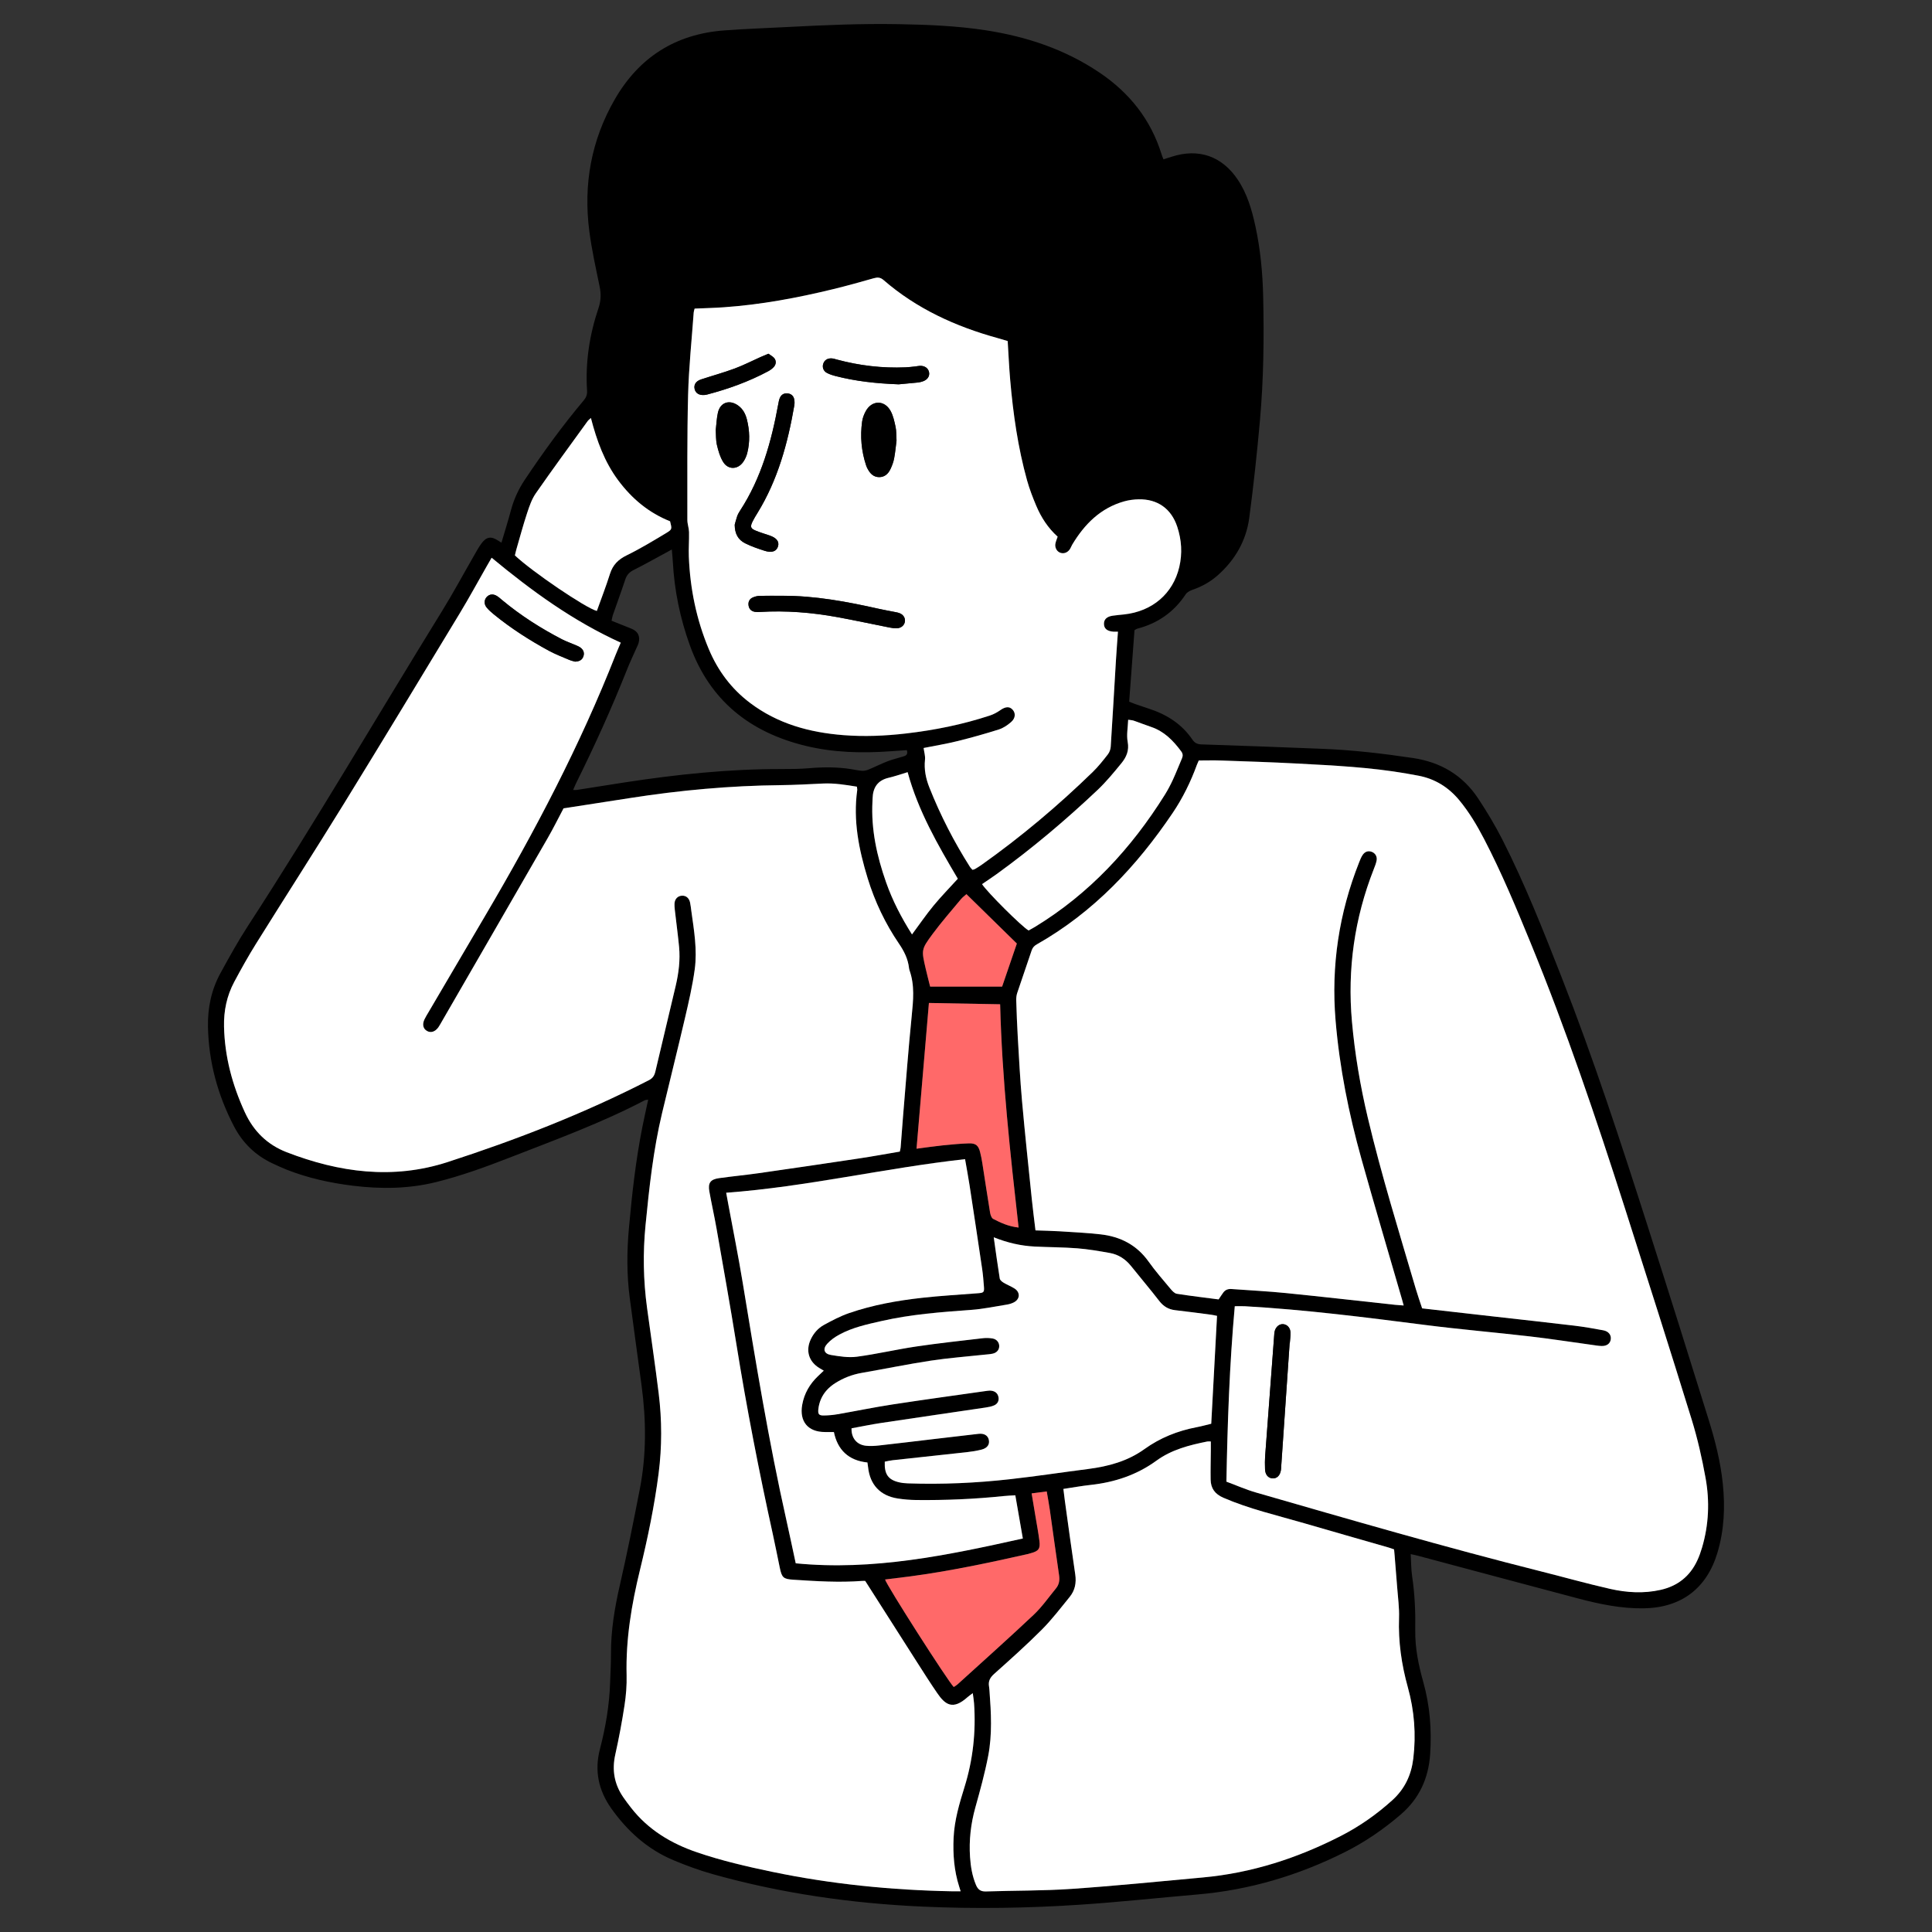
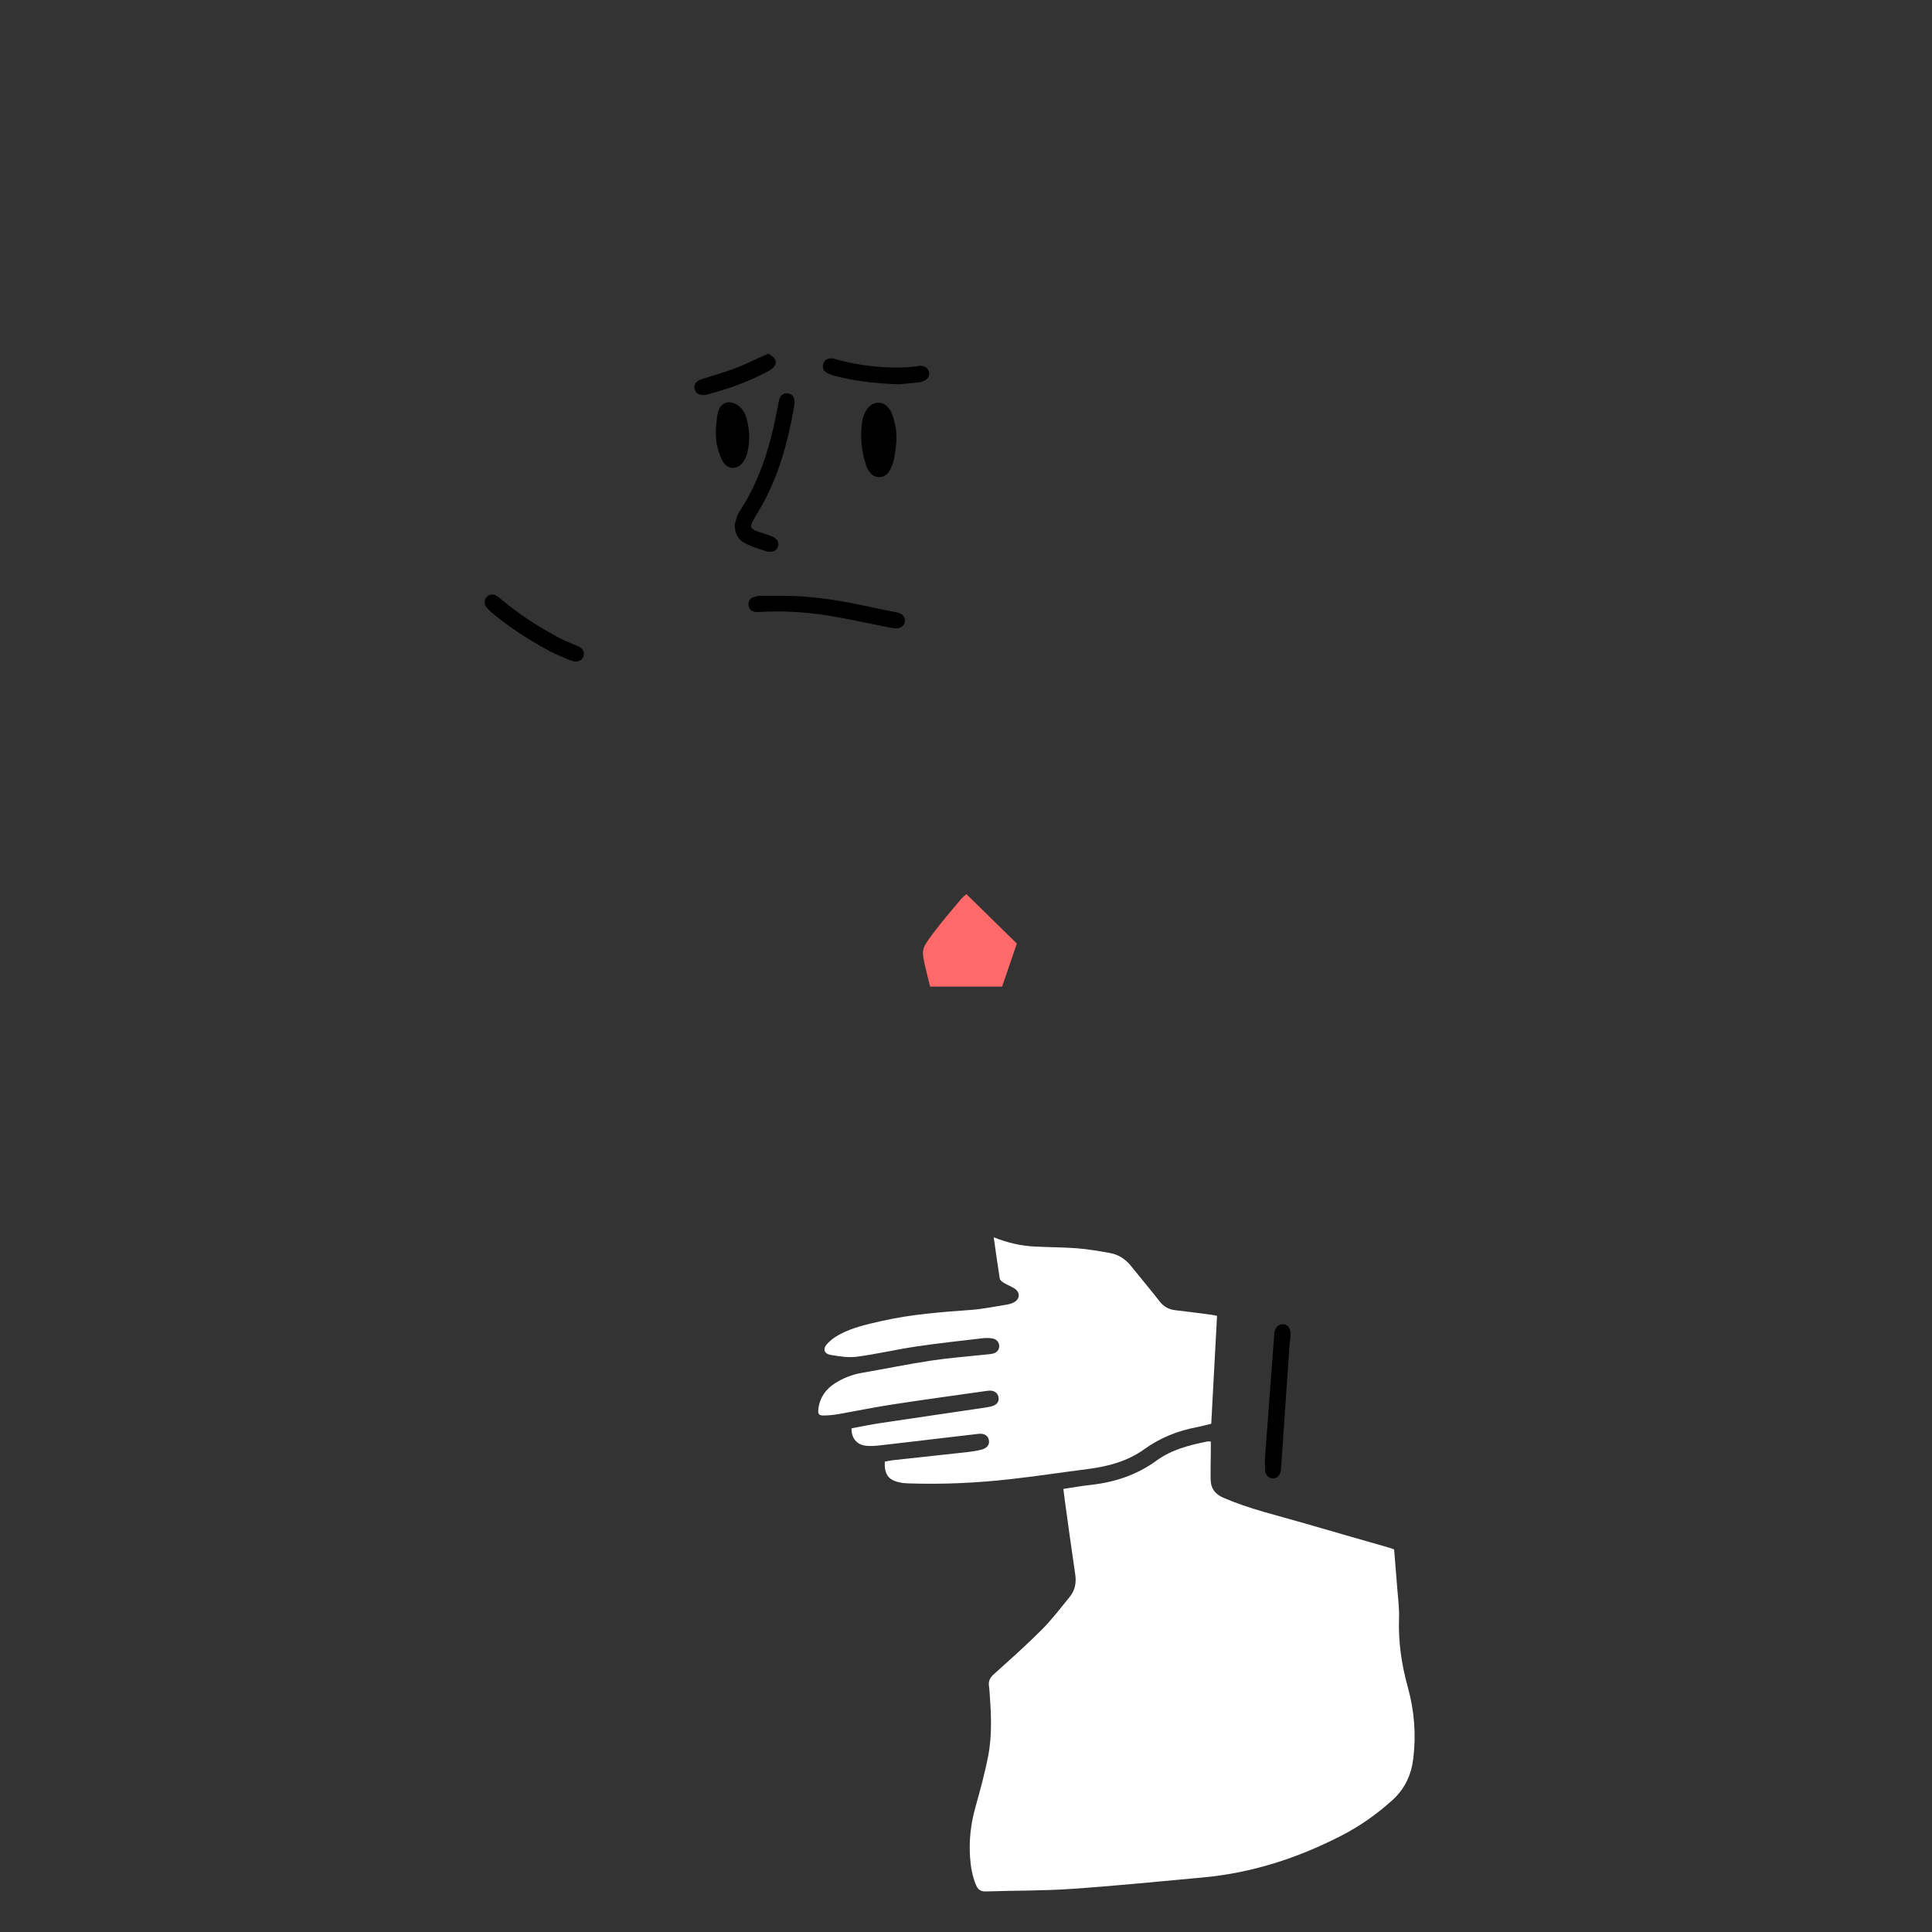
<svg xmlns="http://www.w3.org/2000/svg" viewBox="0 0 1500 1500" id="businessman-in-worry">
  <rect x="0" y="0" width="1500" height="1500" fill="#333333" stroke="none" />
-   <path d="M1095.25,1206.62c.37,6.11,.31,11.7,1.12,17.17,2.07,13.9,2.67,27.84,2.43,41.86-.23,13.73,2.52,27.05,6.2,40.16,5.14,18.31,6.63,36.9,5.39,55.83-1.24,18.87-8.32,34.65-22.87,47.15-13.43,11.54-27.86,21.44-43.67,29.34-35.93,17.97-73.79,29.25-113.9,32.71-30.45,2.62-60.85,5.94-91.33,7.96-40.69,2.71-81.46,3.33-122.23,1.49-55.27-2.49-109.75-10.23-163.07-25.23-10.35-2.91-20.53-6.64-30.45-10.8-20.08-8.42-35.68-22.46-48.22-40.12-9.97-14.04-13.24-29.29-8.88-46.06,4.39-16.88,7.33-33.99,7.91-51.46,.25-7.6,.7-15.19,.68-22.79-.06-17.91,2.83-35.35,6.82-52.79,5.7-24.93,10.75-50.01,15.61-75.12,5.14-26.55,4.93-53.28,1.35-80.02-3.05-22.78-6.25-45.54-9.23-68.33-2.34-17.92-2.25-35.94-.63-53.89,2.38-26.48,5.32-52.91,10.52-79.02,1.36-6.81,2.89-13.59,4.46-20.9-1.19,.2-1.99,.15-2.59,.46-33.53,17.56-69,30.54-104.17,44.23-18.98,7.39-38.09,14.4-57.92,19.32-21.27,5.27-42.72,5.48-64.29,2.86-17.7-2.15-35.04-5.94-51.69-12.49-3.71-1.46-7.33-3.16-10.95-4.85-13.34-6.22-23.32-15.95-30.09-29-12.52-24.15-19.54-49.74-20.09-77.03-.3-14.7,2.59-28.7,9.63-41.59,6.8-12.45,13.68-24.9,21.4-36.78,52.19-80.3,100.43-163.05,150.73-244.52,8.81-14.28,16.77-29.09,25.15-43.63,1.7-2.94,3.33-5.95,5.32-8.68,3.96-5.43,7.63-5.94,13.25-2.21,.64,.42,1.3,.81,2.38,1.47,2.52-8.56,5.11-16.71,7.31-24.98,2.29-8.61,5.91-16.53,10.84-23.9,14.24-21.28,29.24-42,45.74-61.6,1.97-2.35,2.76-4.54,2.57-7.55-1.42-22.04,1.9-43.46,8.95-64.32,1.85-5.48,1.98-10.81,.81-16.49-2.94-14.28-6.14-28.56-8.01-43-4.69-36.19,1.44-70.53,19.76-102.32,18.88-32.77,47.29-50.73,84.99-53.54,16.73-1.25,33.51-1.82,50.26-2.7,28.34-1.49,56.68-2.67,85.07-2.16,22.58,.41,45.13,1.29,67.5,4.72,31.78,4.87,61.68,14.78,88.55,32.9,23.35,15.74,39.92,36.59,48.25,63.71,.34,1.12,.84,2.19,1.39,3.59,2.29-.71,4.34-1.33,6.38-1.99,20.84-6.76,38.97-.53,51.24,17.7,7.39,10.99,10.99,23.47,13.75,36.21,3.92,18.03,5.63,36.35,6.04,54.76,.73,32.01,.35,64.01-2.49,95.91-2.26,25.27-4.96,50.53-8.3,75.68-2.37,17.85-11.01,32.81-24.57,44.79-5.77,5.1-12.36,8.72-19.64,11.23-1.93,.67-4.13,1.88-5.2,3.5-9.14,13.86-21.79,22.57-37.75,26.7-.37,.09-.68,.38-1.96,1.12-1.34,18.04-2.73,36.68-4.13,55.51,1.89,.74,3.32,1.35,4.79,1.86,3.58,1.24,7.18,2.47,10.78,3.65,13.68,4.46,25.29,11.83,33.51,23.92,1.68,2.47,3.64,3.6,6.88,3.71,31.34,1.01,62.68,2.21,94.02,3.44,23.58,.92,46.96,3.66,70.3,7.14,21.66,3.22,38.77,13.38,50.78,31.56,6.81,10.32,13.21,20.99,18.81,32.01,17.48,34.43,31.63,70.33,45.72,106.24,24.99,63.65,46.17,128.63,67,193.72,16.01,50.05,31.75,100.19,47.36,150.37,5.05,16.22,9.22,32.71,10.96,49.69,1.86,18.07,1.06,35.94-4.19,53.45-8.33,27.78-28.11,42.63-57.07,43.14-17.59,.31-34.55-3.28-51.38-7.73-41.5-10.98-82.96-22.12-124.44-33.18-1.49-.4-3.01-.67-5.3-1.18ZM381.69,433.01c-1.38,2.38-2.58,4.44-3.76,6.5-6.94,12.15-13.62,24.45-20.86,36.42-29.91,49.42-59.77,98.86-90.07,148.04-22.43,36.42-45.58,72.39-68.21,108.68-6.02,9.65-11.58,19.62-16.94,29.66-5.76,10.78-8.19,22.48-7.92,34.7,.51,23.35,6.42,45.36,16.15,66.5,6.78,14.73,17.43,25.21,32.51,31.04,40.79,15.77,82.5,21.38,124.84,7.67,53.61-17.36,106.07-37.79,156.32-63.57,3.03-1.55,4.33-3.58,5.06-6.75,5.18-22.18,10.6-44.31,15.78-66.49,2.33-9.97,3.61-20.1,2.64-30.35-.79-8.35-1.93-16.67-2.87-25.01-.31-2.78-.77-5.58-.69-8.35,.11-3.79,2.58-6.2,5.88-6.32,3.11-.11,5.45,1.81,6.21,5.34,.46,2.14,.66,4.34,.97,6.52,2.09,15.06,4.71,30.19,2.64,45.37-1.73,12.64-4.62,25.15-7.52,37.59-5.76,24.71-11.94,49.31-17.83,73.99-6.83,28.66-9.98,57.87-12.85,87.12-2.09,21.39-1.7,42.73,1.18,64.02,3.01,22.18,6.32,44.32,9.05,66.53,2.55,20.71,2.6,41.46-.08,62.21-3.26,25.22-8.42,50.08-14.44,74.72-6.57,26.93-11.1,53.97-10.39,81.81,.2,7.76-.43,15.63-1.61,23.31-1.97,12.82-4.36,25.6-7.18,38.26-2.7,12.08-.77,23,6.16,33.12,1.92,2.8,3.98,5.51,6.06,8.19,13.36,17.17,31.14,27.79,51.42,34.69,18.94,6.45,38.38,10.96,57.94,15.04,46.1,9.61,92.74,14.25,139.78,15.15,2.09,.04,4.17,0,6.77,0-.57-1.83-.85-2.76-1.15-3.69-3.94-12.35-4.91-25.01-4.31-37.91,.63-13.55,4.43-26.37,8.41-39.16,6.62-21.25,9.01-42.98,7.47-65.15-.17-2.42-.6-4.83-1-7.93-1.96,1.5-3.12,2.26-4.13,3.17-11.51,10.31-17.36,5.67-23.49-3.23-5.43-7.9-10.56-16.01-15.73-24.09-13.34-20.85-26.62-41.74-40.16-62.98-.46,0-1.44-.06-2.42,0-17.79,1.35-35.54,.21-53.28-.93-7.87-.51-9-1.57-10.63-9.34-1.8-8.61-3.47-17.24-5.36-25.82-10.79-48.99-20.38-98.21-28.33-147.75-4.82-29.99-10.19-59.89-15.42-89.81-1.69-9.64-3.88-19.2-5.59-28.84-1.15-6.49,.83-9.26,7.42-10.2,10.27-1.46,20.62-2.41,30.89-3.88,26.09-3.73,52.16-7.57,78.23-11.49,10.44-1.57,20.82-3.49,31.35-5.27,.26-1.27,.56-2.2,.64-3.16,.64-7.97,1.18-15.95,1.85-23.91,2.18-26.09,4.13-52.21,6.75-78.26,1.21-12,2.43-23.8-1.71-35.46-.2-.56-.31-1.16-.38-1.76-.81-7.06-3.75-12.96-7.82-18.93-10.62-15.58-18.7-32.55-24.26-50.64-6.86-22.33-11.43-44.94-8.14-68.49,.1-.74-.13-1.52-.25-2.72-8.75-1.42-17.35-2.84-26.18-2.44-10.97,.49-21.95,1.15-32.93,1.26-39.23,.39-78.18,3.94-116.92,10-17.14,2.68-34.29,5.32-51.73,8.02-4.04,7.62-7.93,15.5-12.31,23.11-27.81,48.33-55.73,96.6-83.62,144.88-.4,.69-.8,1.39-1.27,2.03-2.51,3.44-5.78,4.49-8.75,2.85-3.03-1.68-3.89-4.99-2.09-8.89,.92-1.99,2.11-3.86,3.22-5.75,14.78-25.16,29.56-50.32,44.36-75.47,38.27-65.01,73.27-131.65,100.91-201.98,1.22-3.11,2.59-6.15,3.98-9.43-36.86-16.72-68.95-40-100.27-65.95ZM946.11,1008.86c1.46-2.16,2.51-3.85,3.69-5.43,1.56-2.07,3.69-2.87,6.3-2.67,14.13,1.06,28.3,1.74,42.4,3.15,28.21,2.83,56.39,6.06,84.58,9.11,2.09,.23,4.18,.33,6.73,.52-.58-2.09-.93-3.43-1.31-4.77-10.5-36.28-21.26-72.48-31.44-108.85-9.88-35.28-17.08-71.11-20.13-107.7-3.54-42.39,2.65-83.32,18.32-122.83,.81-2.03,1.62-4.14,2.88-5.89,1.63-2.26,4.03-3.24,6.87-2.18,2.72,1.02,4.36,3.59,3.79,6.7-.43,2.33-1.36,4.58-2.23,6.81-14.95,38.08-20.56,77.5-16.92,118.23,2.24,25.13,6.45,49.95,12.26,74.49,10.64,44.95,24.36,89.04,37.38,133.32,1.46,4.96,3.2,9.83,4.87,14.91,18.21,2.07,36.06,4.1,53.91,6.12,21.43,2.43,42.87,4.75,64.29,7.31,7.53,.9,15.02,2.23,22.48,3.61,4.12,.77,6.28,3.75,5.75,7.11-.5,3.19-3.04,5.16-7.05,5.06-2.58-.06-5.16-.55-7.73-.9-16.03-2.19-32.02-4.68-48.08-6.55-26.98-3.13-54.07-5.41-81.01-8.85-46.57-5.95-93.12-11.9-140.03-14.56-2.52-.14-5.06-.02-8.01-.02-4.11,45.56-5.64,90.61-6.5,136.21,7.93,2.94,15.25,6.2,22.87,8.39,73.48,21.18,146.92,42.53,221.1,61.2,18,4.53,35.88,9.57,53.98,13.67,12.91,2.92,26.1,3.72,39.24,.74,13.14-2.98,22.67-10.53,28.37-22.74,1.51-3.24,2.72-6.67,3.74-10.1,5.26-17.78,6-35.96,2.72-54.04-2.77-15.3-6.22-30.59-10.81-45.44-17-54.98-34.47-109.81-52.01-164.62-22.18-69.29-45.45-138.19-73.09-205.54-11.15-27.18-22.43-54.31-36-80.41-5.54-10.66-11.65-20.95-19.36-30.24-8.37-10.09-18.82-16.55-31.72-19-2.94-.56-5.89-1.08-8.84-1.6-28.41-4.97-57.16-6.32-85.88-7.85-19.35-1.03-38.73-1.63-58.09-2.31-5.92-.21-11.86-.03-17.68-.03-.66,1.52-1.11,2.41-1.44,3.33-4.81,13.21-10.98,25.79-18.82,37.41-27.96,41.43-61.53,77.14-105.48,102.03-2.05,1.16-3.3,2.55-4.05,4.82-3.64,11-7.52,21.92-11.17,32.92-.61,1.84-.81,3.9-.75,5.85,.3,9.39,.63,18.79,1.18,28.17,.98,16.56,1.81,33.14,3.29,49.67,2.27,25.48,5,50.92,7.61,76.38,.81,7.9,1.85,15.78,2.86,24.25,6.58,.24,12.73,.32,18.86,.71,10.56,.66,21.13,1.19,31.64,2.36,15.38,1.71,28.12,8.23,37.35,21.21,5.2,7.32,11.16,14.11,16.92,21.02,1.34,1.61,3.14,3.62,4.97,3.91,10.81,1.71,21.69,2.98,32.42,4.37ZM539.31,239.59c-.28,1.14-.65,2.07-.72,3.03-1.53,21.33-3.79,42.63-4.35,63.99-.84,32.36-.53,64.76-.58,97.14,0,3.14,1.22,6.27,1.3,9.41,.15,6.35-.4,12.73-.15,19.08,.97,24.78,5.86,48.74,15.46,71.68,7.02,16.76,17.46,30.82,32.04,41.84,21.5,16.25,46.18,22.99,72.56,25.05,16.2,1.26,32.33,.58,48.43-1.28,22.27-2.57,44.16-6.97,65.47-14.03,2.77-.92,5.46-2.4,7.86-4.08,3.98-2.78,7.11-3.09,9.56-.39,2.42,2.66,2.33,6.51-1.12,9.57-2.76,2.45-6.1,4.71-9.58,5.81-10.65,3.37-21.42,6.38-32.26,9.07-8.47,2.1-17.11,3.51-26.14,5.31,.43,3.25,1.38,6.21,1.08,9.04-.82,7.59,.64,14.69,3.4,21.65,8.56,21.61,19.15,42.19,31.62,61.8,.5,.79,1.27,1.42,1.89,2.1,.84-.27,1.45-.35,1.94-.64,1.71-1.03,3.43-2.06,5.05-3.21,30.7-21.78,59.42-45.95,86.39-72.18,4.28-4.16,8.01-8.91,11.69-13.63,1.25-1.6,2.08-3.9,2.21-5.94,1.45-22.33,2.7-44.68,4.05-67.01,.44-7.3,1.02-14.6,1.56-22.28-1.62,0-2.58,.06-3.54-.01-4.86-.35-7.32-2.42-7.32-6.11,0-3.45,2.2-5.6,6.68-6.28,2.96-.45,5.95-.68,8.93-1,21.97-2.4,38.02-16.12,42.87-36.82,2.48-10.57,1.81-21.06-1.6-31.33-4.61-13.91-15.23-21.5-29.88-21.23-3.76,.07-7.62,.55-11.23,1.57-18.41,5.17-30.85,17.69-40.4,33.6-.72,1.19-1.15,2.57-1.94,3.71-1.94,2.78-5.15,3.69-7.86,2.39-2.44-1.17-3.88-4.13-3.23-7.08,.38-1.72,1.09-3.37,1.7-5.18-7.5-6.77-12.81-14.96-16.64-24.05-2.71-6.43-5.25-12.99-7.11-19.69-7.09-25.5-10.8-51.6-13.09-77.91-.86-9.93-1.3-19.89-1.95-30.24-2.74-.8-5.38-1.62-8.04-2.36-32.53-8.98-62.65-22.73-88.39-45.04-2.49-2.16-4.69-2.18-7.63-1.34-10.36,2.95-20.75,5.85-31.22,8.4-27.97,6.81-56.21,12.09-84.98,14.11-7.53,.53-15.08,.7-22.79,1.04Zm286.29,916.41c.43,3.46,.76,6.4,1.17,9.33,2.65,19,5.2,38.02,8.04,57,.98,6.56-.18,12.44-4.29,17.49-7.06,8.67-13.87,17.63-21.74,25.52-11.85,11.88-24.4,23.07-36.91,34.26-3.18,2.84-4.71,5.68-3.99,9.8,.21,1.18,.28,2.38,.37,3.58,1.25,16.78,2.19,33.65-1.01,50.24-2.6,13.51-6.28,26.83-9.98,40.09-3.54,12.67-5.01,25.48-4.12,38.56,.5,7.4,1.7,14.67,4.61,21.59,1.5,3.56,3.61,5.19,7.71,5.05,22.16-.74,44.39-.46,66.5-1.98,34.07-2.34,68.06-5.77,102.07-8.89,37.91-3.47,73.43-15.01,107.18-32.32,14.47-7.42,27.66-16.7,39.76-27.63,9.71-8.77,14.77-19.58,16.31-32.41,2.25-18.72,.81-37.12-4.23-55.25-4.91-17.65-7.5-35.51-6.84-53.91,.28-7.75-.84-15.55-1.41-23.32-.62-8.37-1.33-16.72-2.01-25.08-.13-1.55-.28-3.1-.43-4.78-1.54-.53-2.82-1.03-4.13-1.41-21.87-6.3-43.77-12.52-65.63-18.89-21.07-6.14-42.52-11.01-62.79-19.8-6.56-2.84-9.78-7.3-9.88-14.14-.12-7.6,.09-15.2,.15-22.79,.02-2.16,0-4.33,0-6.75-1.25,0-2.03-.13-2.76,.02-13.97,2.81-27.68,6.28-39.48,14.88-15.26,11.11-32.5,16.81-51.14,18.83-6.9,.75-13.74,2.01-21.1,3.11Zm-54.08-195.39c1.64,11.53,3.02,21.81,4.67,32.03,.2,1.22,1.76,2.47,2.98,3.21,2.72,1.65,5.76,2.8,8.45,4.5,4.7,2.97,4.36,8.4-.64,10.86-1.59,.78-3.37,1.34-5.12,1.62-9.26,1.48-18.49,3.46-27.81,4.13-23.32,1.69-46.61,3.43-69.48,8.62-11.3,2.56-22.68,4.99-32.96,10.59-3.44,1.87-6.83,4.27-9.43,7.16-3.61,4.01-2.41,7.75,2.93,8.64,6.63,1.1,13.6,2.23,20.15,1.36,15.42-2.05,30.62-5.64,46.02-7.93,17.17-2.55,34.45-4.4,51.69-6.43,2.55-.3,5.22-.23,7.74,.22,3.14,.56,5.04,3.09,5.07,5.86,.03,2.81-1.78,5.12-4.98,5.87-2.12,.5-4.34,.58-6.53,.82-13.89,1.51-27.85,2.53-41.64,4.64-17.95,2.74-35.76,6.4-53.66,9.51-7.4,1.29-14.21,3.94-20.5,7.93-4.82,3.05-8.73,7.08-11.04,12.34-1.1,2.51-1.83,5.3-2.1,8.03-.38,3.81,.55,4.8,4.28,4.76,3.58-.05,7.19-.37,10.72-.98,14.16-2.46,28.25-5.38,42.46-7.56,24.47-3.76,49-7.09,73.5-10.58,1.17-.17,2.41-.25,3.57-.08,2.83,.43,4.78,2.05,5.34,4.93,.56,2.93-.76,5.25-3.31,6.4-2.14,.96-4.57,1.39-6.92,1.73-27.05,4.02-54.12,7.92-81.16,11.99-7.64,1.15-15.22,2.74-22.69,4.11-.25,7.52,4.05,12.74,11.11,13.53,3.34,.37,6.8,.17,10.15-.2,14.29-1.58,28.56-3.33,42.84-5.01,11.5-1.35,22.99-2.74,34.49-4.03,4.35-.49,7.22,1.26,7.98,4.57,.83,3.64-1.12,6.54-5.7,7.69-3.67,.92-7.44,1.53-11.2,1.95-19.25,2.15-38.51,4.17-57.77,6.28-2.1,.23-4.17,.76-6.1,1.12-.42,9.81,2.71,14.12,11.33,16.06,2.13,.48,4.34,.7,6.53,.78,26.6,.92,53.14-.27,79.56-3.25,20.23-2.28,40.38-5.34,60.58-7.92,15.65-2.01,30.56-6.04,43.59-15.41,12.22-8.79,25.83-14.2,40.55-17.02,3.86-.74,7.65-1.81,11.34-2.69,1.52-28.24,3-55.9,4.5-83.76-1.76-.34-3.09-.68-4.44-.86-9.3-1.21-18.6-2.5-27.93-3.53-5.31-.59-9.21-2.93-12.5-7.19-7.09-9.17-14.6-18-21.85-27.05-4.31-5.38-9.76-8.97-16.47-10.18-8.43-1.51-16.91-2.97-25.44-3.64-10.94-.86-21.96-.81-32.93-1.36-10.61-.54-20.91-2.83-31.84-7.2Zm16.77,200.32c-3.21,.2-5.96,.27-8.7,.56-22.67,2.37-45.41,3.33-68.2,3.1-4.77-.05-9.59-.44-14.31-1.17-13.66-2.1-21.65-10.65-23.11-24.34-.12-1.14-.32-2.28-.5-3.63-14.76-1.51-23.2-9.86-26.04-23.65-2.73,0-4.9,0-7.08,0-13.05-.03-19.83-8.21-17.52-21.14,1.56-8.78,5.81-16.08,12.2-22.2,1.4-1.34,2.82-2.66,4.55-4.3-1.36-.8-2.36-1.38-3.35-1.98-8.25-4.96-10.86-13.47-6.81-22.21,2.26-4.86,5.73-8.84,10.34-11.35,6.28-3.42,12.7-6.82,19.43-9.14,18.38-6.34,37.48-9.74,56.74-11.88,14.48-1.61,29.04-2.41,43.57-3.56,4.27-.34,4.76-.81,4.42-5.15-.36-4.58-.71-9.17-1.38-13.72-3.21-21.73-6.49-43.44-9.81-65.15-.98-6.42-2.2-12.81-3.46-20.07-62.44,6.91-122.99,21.46-185.47,26.07,.66,3.57,1.16,6.28,1.66,9,3.74,20.23,7.82,40.41,11.15,60.7,10.13,61.7,20.22,123.41,33.93,184.45,2.49,11.08,4.81,22.2,7.26,33.56,60.17,5.91,118.04-6.29,176.33-19.26-2.01-11.54-3.88-22.3-5.84-33.55Zm-84.22-578.52c-4.31,.29-8.45,.56-12.58,.86-22.22,1.61-44.35,1.07-66.09-4.22-43.34-10.54-74.43-35.29-89.84-78.16-7.5-20.84-11.94-42.24-13.15-64.34-.17-3.1-.5-6.18-.81-9.92-1.61,.89-2.45,1.35-3.3,1.81-8.78,4.74-17.47,9.65-26.38,14.13-3.31,1.66-5.27,3.79-6.43,7.27-3.08,9.29-6.46,18.47-9.68,27.71-.43,1.25-.6,2.59-1,4.39,5.27,2.1,10.23,4.12,15.22,6.07,5.25,2.05,7.28,6,5.7,11.4-.33,1.14-.9,2.22-1.39,3.31-2.5,5.66-5.19,11.25-7.47,17-11.95,30.09-25.3,59.56-39.7,88.55-.76,1.53-1.36,3.15-2.18,5.05,1.34,0,2.12,.1,2.88-.02,12.42-1.94,24.84-3.95,37.27-5.86,40.11-6.16,80.39-10.39,121.03-10.35,7.39,0,14.8-.03,22.15-.66,11-.94,21.93-.97,32.84,.78,2.76,.44,5.51,1.09,8.28,1.24,1.65,.09,3.44-.36,4.99-1,4.95-2.05,9.75-4.49,14.74-6.42,3.9-1.5,8.02-2.42,12.02-3.68,1.92-.6,4-1.22,2.87-4.95Zm58.4,104.02c3.92,6.16,31.07,33.21,36.15,35.98,1.59-.9,3.36-1.81,5.05-2.85,42.15-25.72,74.7-60.9,100.71-102.5,2.32-3.72,4.38-7.64,6.22-11.62,2.51-5.43,4.66-11.03,7.04-16.53,.86-2,.86-3.66-.54-5.55-6.17-8.32-13.17-15.54-23.32-18.97-4.54-1.53-8.99-3.31-13.52-4.87-1.22-.42-2.57-.44-4.34-.72-.22,6.07-1.39,11.82-.38,17.16,1.28,6.74-1.04,11.89-4.83,16.54-5.92,7.26-11.93,14.57-18.72,20.98-24.71,23.34-50.66,45.26-78.22,65.19-3.7,2.68-7.53,5.18-11.3,7.75ZM458.77,324.49c-1.21,1.15-2.01,1.71-2.55,2.46-13.46,18.62-27.07,37.14-40.19,55.99-3.12,4.49-5,9.98-6.75,15.25-3.07,9.29-5.6,18.75-8.33,28.15-.49,1.67-.83,3.38-1.19,4.85,13.39,12.68,55.16,41,63.62,43.13,3.41-9.56,7.11-19.05,10.17-28.74,2.21-7.02,6.44-11.24,13.07-14.48,10.56-5.15,20.64-11.3,30.73-17.35,4.59-2.75,4.38-3.1,2.89-9.04-16.52-6.55-29.7-17.59-40.29-31.82-10.63-14.28-16.62-30.71-21.19-48.42Zm252.81,567.36c7.67-.99,13.97-1.94,20.29-2.58,6.75-.69,13.51-1.34,20.28-1.56,5.5-.18,7.51,1.65,8.83,6.96,.67,2.71,1.23,5.46,1.66,8.22,2.02,12.82,3.91,25.66,6.02,38.47,.29,1.79,1.08,4.28,2.41,4.97,5.93,3.11,12.09,5.89,19.76,6.73-6.53-57.92-12.88-115.39-14.33-173.35-18.68-.34-36.58-.67-55.3-1.01-3.18,37.43-6.36,74.76-9.62,113.15Zm-24.41,334.47c1.33,4.78,48.68,78.81,53.31,83.46,.91-.61,1.97-1.15,2.82-1.92,19.79-17.98,39.77-35.78,59.22-54.12,6.48-6.11,11.66-13.62,17.36-20.55,2.41-2.94,2.95-6.3,2.39-10.11-2.5-16.98-4.78-34-7.21-50.99-.67-4.68-1.56-9.32-2.38-14.16-4.14,.54-7.65,1.01-11.73,1.54,1.02,6.1,1.97,11.76,2.91,17.42,1.07,6.5,2.31,12.98,3.14,19.5,.77,6.05-.64,7.84-6.44,9.43-.96,.26-1.91,.58-2.88,.8-30.17,6.79-60.4,13.21-91.08,17.29-6.45,.86-12.91,1.6-19.43,2.41Zm17.51-626.81c-4.97,1.49-9.84,3.2-14.83,4.38-8.56,2.02-12.12,7.66-12.38,15.99-.02,.8-.06,1.6-.1,2.4-1.15,21.72,3.44,42.47,10.59,62.78,4.99,14.17,11.86,27.4,20.11,40.44,5.71-7.7,10.88-15.27,16.68-22.32,5.93-7.2,12.48-13.88,18.89-20.93-15.48-26.19-30.75-52.55-38.97-82.74Zm45.64,94.7c-1.41,1.28-3.04,2.46-4.29,3.96-7.38,8.9-15.04,17.61-21.91,26.9-9.03,12.22-8.78,12.43-5.34,27.32,1.01,4.4,2.17,8.77,3.38,13.62h55.88c3.83-11.22,7.68-22.47,11.44-33.45-13.27-13-25.96-25.43-39.15-38.36Z" />
-   <path fill="#fff" d="M381.69 433.01c31.31 25.95 63.41 49.23 100.27 65.95-1.39 3.28-2.76 6.33-3.98 9.43-27.64 70.33-62.64 136.97-100.91 201.98-14.8 25.15-29.58 50.31-44.36 75.47-1.11 1.89-2.3 3.76-3.22 5.75-1.79 3.9-.94 7.21 2.09 8.89 2.97 1.64 6.24.59 8.75-2.85.47-.64.87-1.34 1.27-2.03 27.89-48.29 55.81-96.55 83.62-144.88 4.38-7.6 8.27-15.49 12.31-23.11 17.45-2.7 34.59-5.34 51.73-8.02 38.74-6.06 77.69-9.61 116.92-10 10.98-.11 21.95-.77 32.93-1.26 8.83-.4 17.43 1.02 26.18 2.44.12 1.2.35 1.98.25 2.72-3.28 23.55 1.28 46.15 8.14 68.49 5.56 18.09 13.64 35.06 24.26 50.64 4.06 5.96 7.01 11.86 7.82 18.93.07.59.18 1.2.38 1.76 4.14 11.66 2.91 23.46 1.71 35.46-2.62 26.05-4.56 52.17-6.75 78.26-.67 7.97-1.21 15.94-1.85 23.91-.08.96-.38 1.89-.64 3.16-10.53 1.78-20.91 3.7-31.35 5.27-26.06 3.93-52.14 7.76-78.23 11.49-10.27 1.47-20.62 2.42-30.89 3.88-6.58.94-8.57 3.72-7.42 10.2 1.72 9.64 3.9 19.19 5.59 28.84 5.24 29.92 10.61 59.82 15.42 89.81 7.96 49.54 17.55 98.76 28.33 147.75 1.89 8.59 3.57 17.22 5.36 25.82 1.62 7.77 2.76 8.83 10.63 9.34 17.74 1.15 35.49 2.28 53.28.93.98-.07 1.97 0 2.42 0 13.54 21.24 26.82 42.13 40.16 62.98 5.17 8.08 10.3 16.19 15.73 24.09 6.12 8.91 11.98 13.54 23.49 3.23 1.02-.91 2.17-1.68 4.13-3.17.4 3.1.83 5.51 1 7.93 1.54 22.18-.85 43.9-7.47 65.15-3.98 12.79-7.78 25.6-8.41 39.16-.6 12.9.37 25.55 4.31 37.91.3.93.58 1.86 1.15 3.69-2.59 0-4.68.04-6.77 0-47.04-.9-93.68-5.54-139.78-15.15-19.56-4.08-39-8.59-57.94-15.04-20.28-6.9-38.06-17.53-51.42-34.69-2.09-2.68-4.15-5.39-6.06-8.19-6.93-10.12-8.86-21.04-6.16-33.12 2.83-12.66 5.22-25.44 7.18-38.26 1.18-7.68 1.81-15.55 1.61-23.31-.71-27.83 3.82-54.88 10.39-81.81 6.01-24.65 11.18-49.51 14.44-74.72 2.68-20.76 2.63-41.51.08-62.21-2.73-22.21-6.04-44.35-9.05-66.53-2.89-21.29-3.28-42.64-1.18-64.02 2.86-29.25 6.02-58.46 12.85-87.12 5.88-24.68 12.07-49.29 17.83-73.99 2.9-12.44 5.79-24.95 7.52-37.59 2.07-15.18-.54-30.31-2.64-45.37-.3-2.18-.5-4.38-.97-6.52-.76-3.53-3.1-5.45-6.21-5.34-3.31.12-5.77 2.52-5.88 6.32-.08 2.77.37 5.57.69 8.35.94 8.34 2.08 16.66 2.87 25.01.97 10.25-.31 20.39-2.64 30.35-5.18 22.18-10.6 44.31-15.78 66.49-.74 3.16-2.03 5.19-5.06 6.75-50.25 25.78-102.71 46.21-156.32 63.57-42.35 13.71-84.05 8.1-124.84-7.67-15.08-5.83-25.73-16.31-32.51-31.04-9.73-21.14-15.64-43.16-16.15-66.5-.27-12.22 2.15-23.92 7.92-34.7 5.36-10.04 10.92-20.01 16.94-29.66 22.64-36.29 45.78-72.27 68.21-108.68 30.29-49.18 60.16-98.62 90.07-148.04 7.24-11.96 13.92-24.27 20.86-36.42 1.18-2.07 2.38-4.12 3.76-6.5Zm64.79 80.69c3.23-.16 5.29-1.22 6.31-3.7 1.11-2.72.4-5.18-1.82-6.98-1.2-.98-2.75-1.57-4.2-2.21-3.47-1.51-7.09-2.72-10.44-4.45-16.51-8.55-32.11-18.5-46.42-30.41-1.38-1.14-2.71-2.39-4.23-3.3-2.86-1.7-5.63-1.36-7.66.7-2.11 2.14-2.41 5.53-.29 8.18 1.6 2 3.58 3.74 5.58 5.38 13.32 10.89 27.74 20.14 42.83 28.33 5.06 2.75 10.49 4.8 15.8 7.07 1.63.7 3.4 1.05 4.54 1.39ZM946.11 1008.86c-10.73-1.4-21.61-2.66-32.42-4.37-1.83-.29-3.63-2.3-4.97-3.91-5.76-6.91-11.72-13.7-16.92-21.02-9.23-12.98-21.97-19.5-37.35-21.21-10.5-1.17-21.08-1.7-31.64-2.36-6.13-.39-12.28-.47-18.86-.71-1.01-8.47-2.05-16.35-2.86-24.25-2.61-25.45-5.34-50.89-7.61-76.38-1.47-16.52-2.31-33.1-3.29-49.67-.56-9.38-.88-18.77-1.18-28.17-.06-1.95.14-4.01.75-5.85 3.65-11 7.53-21.92 11.17-32.92.75-2.27 1.99-3.66 4.05-4.82 43.95-24.9 77.52-60.61 105.48-102.03 7.85-11.62 14.01-24.2 18.82-37.41.34-.92.78-1.81 1.44-3.33 5.81 0 11.75-.18 17.68.03 19.37.68 38.74 1.28 58.09 2.31 28.72 1.53 57.47 2.88 85.88 7.85 2.95.52 5.9 1.04 8.84 1.6 12.89 2.45 23.34 8.92 31.72 19 7.71 9.29 13.81 19.59 19.36 30.24 13.57 26.1 24.85 53.22 36 80.41 27.63 67.35 50.91 136.25 73.09 205.54 17.54 54.81 35.01 109.64 52.01 164.62 4.59 14.85 8.04 30.13 10.81 45.44 3.27 18.08 2.53 36.26-2.72 54.04-1.02 3.44-2.22 6.86-3.74 10.1-5.7 12.22-15.23 19.76-28.37 22.74-13.14 2.98-26.33 2.18-39.24-.74-18.1-4.1-35.98-9.14-53.98-13.67-74.18-18.67-147.62-40.02-221.1-61.2-7.62-2.2-14.94-5.45-22.87-8.39.87-45.6 2.39-90.65 6.5-136.21 2.95 0 5.48-.12 8.01.02 46.9 2.66 93.46 8.61 140.03 14.56 26.94 3.44 54.02 5.72 81.01 8.85 16.06 1.86 32.05 4.35 48.08 6.55 2.57.35 5.15.84 7.73.9 4.01.09 6.55-1.87 7.05-5.06.53-3.36-1.62-6.34-5.75-7.11-7.46-1.39-14.95-2.71-22.48-3.61-21.41-2.56-42.86-4.88-64.29-7.31-17.85-2.02-35.7-4.05-53.91-6.12-1.67-5.09-3.41-9.96-4.87-14.91-13.02-44.28-26.73-88.38-37.38-133.32-5.81-24.54-10.02-49.36-12.26-74.49-3.63-40.73 1.98-80.15 16.92-118.23.87-2.22 1.81-4.48 2.23-6.81.57-3.11-1.07-5.69-3.79-6.7-2.84-1.06-5.24-.08-6.87 2.18-1.26 1.75-2.08 3.86-2.88 5.89-15.67 39.51-21.87 80.44-18.32 122.83 3.06 36.59 10.25 72.42 20.13 107.7 10.19 36.37 20.94 72.57 31.44 108.85.39 1.33.74 2.67 1.31 4.77-2.54-.19-4.64-.3-6.73-.52-28.19-3.05-56.37-6.28-84.58-9.11-14.1-1.42-28.27-2.1-42.4-3.15-2.61-.2-4.74.6-6.3 2.67-1.19 1.58-2.23 3.27-3.69 5.43Zm55.16 34.05s.09 0 .13 0c.2-2.78.63-5.57.54-8.35-.12-3.72-2.64-6.32-5.79-6.5-2.84-.16-5.46 1.91-6.42 5.25-.33 1.13-.37 2.36-.46 3.54-2.34 31.03-4.69 62.05-6.97 93.08-.26 3.57-.27 7.19-.13 10.77.18 4.3 2.45 6.89 5.83 7.09 3.38.21 5.87-2.22 6.51-6.4.15-.98.16-1.99.23-2.98 2.18-31.84 4.36-63.68 6.54-95.51ZM539.31 239.59c7.71-.34 15.26-.51 22.79-1.04 28.77-2.02 57.01-7.29 84.98-14.11 10.47-2.55 20.85-5.45 31.22-8.4 2.93-.84 5.13-.82 7.63 1.34 25.73 22.31 55.85 36.05 88.39 45.04 2.66.73 5.3 1.55 8.04 2.36.66 10.35 1.09 20.31 1.95 30.24 2.29 26.31 6 52.42 13.09 77.91 1.87 6.71 4.41 13.27 7.11 19.69 3.83 9.09 9.14 17.29 16.64 24.05-.61 1.81-1.32 3.46-1.7 5.18-.65 2.95.79 5.91 3.23 7.08 2.71 1.3 5.93.39 7.86-2.39.79-1.13 1.22-2.51 1.94-3.71 9.56-15.91 21.99-28.43 40.4-33.6 3.61-1.01 7.47-1.5 11.23-1.57 14.65-.27 25.27 7.32 29.88 21.23 3.4 10.27 4.08 20.76 1.6 31.33-4.86 20.7-20.9 34.42-42.87 36.82-2.98.32-5.97.55-8.93 1-4.48.68-6.68 2.83-6.68 6.28 0 3.69 2.46 5.76 7.32 6.11.96.07 1.93.01 3.54.01-.54 7.68-1.12 14.98-1.56 22.28-1.35 22.34-2.6 44.68-4.05 67.01-.13 2.04-.96 4.34-2.21 5.94-3.68 4.72-7.42 9.47-11.69 13.63-26.97 26.24-55.69 50.41-86.39 72.18-1.63 1.15-3.34 2.19-5.05 3.21-.49.29-1.11.38-1.94.64-.62-.67-1.38-1.3-1.89-2.1-12.46-19.61-23.05-40.19-31.62-61.8-2.76-6.96-4.22-14.06-3.4-21.65.31-2.82-.65-5.78-1.08-9.04 9.03-1.81 17.67-3.21 26.14-5.31 10.84-2.69 21.61-5.7 32.26-9.07 3.48-1.1 6.81-3.36 9.58-5.81 3.45-3.06 3.54-6.9 1.12-9.57-2.46-2.71-5.58-2.4-9.56.39-2.4 1.68-5.09 3.16-7.86 4.08-21.3 7.06-43.2 11.45-65.47 14.03-16.1 1.86-32.23 2.55-48.43 1.28-26.38-2.06-51.05-8.79-72.56-25.05-14.58-11.02-25.02-25.08-32.04-41.84-9.6-22.94-14.49-46.9-15.46-71.68-.25-6.35.3-12.72.15-19.08-.07-3.15-1.3-6.28-1.3-9.41.05-32.38-.26-64.77.58-97.14.55-21.35 2.82-42.66 4.35-63.99.07-.96.44-1.89.72-3.03Zm31.11 167.82c.07 6.99 2.6 11.65 8.18 14.44 4.79 2.39 9.94 4.15 15.05 5.79 5.7 1.83 9.35.39 10.45-3.58 1.01-3.65-1.25-6.49-6.63-8.33-3.59-1.23-7.25-2.27-10.74-3.74-4.01-1.68-4.41-3-2.48-7 1.13-2.33 2.52-4.54 3.88-6.76 15.76-25.67 23.5-54.08 28.56-83.41.26-1.53.25-3.2-.05-4.73-.5-2.59-2.2-4.25-4.86-4.62-2.91-.4-5.14.77-6.31 3.47-.62 1.44-.9 3.05-1.19 4.6-5.34 29.29-13.22 57.66-29.71 82.96-.87 1.33-1.69 2.75-2.21 4.25-.91 2.62-1.56 5.32-1.94 6.66Zm36.79 55.15c-5.78 0-11.57-.09-17.35.05-1.75.04-3.57.5-5.19 1.17-2.7 1.12-3.91 3.39-3.49 6.28.43 2.9 2.27 4.6 5.17 5 1.17.16 2.39.13 3.58.06 20.23-1.23 40.28.38 60.17 4.01 13.53 2.47 26.98 5.4 40.48 8.07 1.94.38 3.96.67 5.92.57 3.41-.18 5.84-2.54 6.11-5.48.26-2.74-1.44-5.28-4.47-6.33-1.5-.52-3.1-.74-4.66-1.06-3.71-.75-7.45-1.38-11.14-2.22-24.75-5.57-49.63-10.24-75.12-10.12Zm88.85-120.48c-.26-4.22-.07-7.49-.73-10.57-.91-4.24-1.82-8.7-3.88-12.44-4.79-8.71-14.67-8.45-19.35.28-1.3 2.42-2.36 5.16-2.74 7.86-1.63 11.62-.61 23.07 3.12 34.23.31.94.74 1.85 1.22 2.72 1.9 3.51 4.47 6.22 8.76 6.28 4.31.06 7.09-2.53 8.82-6.11 1.29-2.67 2.36-5.54 2.91-8.43.92-4.88 1.35-9.86 1.86-13.81Zm-140.34-8.35c.25 3.77 0 7.87.9 11.7 1.07 4.59 2.43 9.39 4.9 13.31 3.85 6.12 11.24 5.91 15.44 0 1.47-2.06 2.59-4.55 3.21-7.01 2.19-8.68 1.9-17.43-.28-26.08-1.09-4.33-3.12-8.22-6.92-10.89-6.77-4.75-13.78-2.33-15.59 5.67-.96 4.25-1.11 8.69-1.65 13.29Zm141.95-35.34c3.87-.36 9.43-.83 14.97-1.41 1.37-.14 2.76-.5 4.06-.98 3.38-1.24 5.11-3.83 4.66-6.76-.49-3.21-3.16-5.26-6.96-5.22-1.18.01-2.36.34-3.55.46-2.57.26-5.15.6-7.73.71-18.06.79-35.8-1.33-53.25-6-1.53-.41-3.11-.97-4.66-.96-2.78.03-5.01 1.27-6.01 4.07-.97 2.72.02 5.7 2.75 7.18 2.08 1.12 4.4 1.86 6.7 2.46 15.51 4 31.33 5.77 49.02 6.44Zm-101.09-23.76c-2.45 1.04-4.27 1.77-6.06 2.57-6.71 3-13.28 6.4-20.16 8.94-8.56 3.17-17.4 5.6-26.08 8.45-4.07 1.34-5.81 4.21-4.93 7.62.81 3.13 3.53 4.78 7.45 4.47.79-.06 1.58-.2 2.35-.4 16.4-4.31 32.28-10.03 47.27-18.05 1.55-.83 3.05-1.92 4.25-3.2 1.81-1.93 2.16-4.52.71-6.62-1.12-1.61-3.18-2.56-4.8-3.78Z" />
  <path fill="#fff" d="M825.6 1156c7.37-1.1 14.21-2.36 21.1-3.11 18.64-2.02 35.88-7.72 51.14-18.83 11.8-8.59 25.51-12.07 39.48-14.88.73-.15 1.52-.02 2.76-.02 0 2.43.01 4.59 0 6.75-.06 7.6-.27 15.2-.15 22.79.1 6.83 3.32 11.29 9.88 14.14 20.27 8.78 41.72 13.66 62.79 19.8 21.85 6.37 43.75 12.59 65.63 18.89 1.32.38 2.6.88 4.13 1.41.15 1.68.3 3.23.43 4.78.68 8.36 1.4 16.72 2.01 25.08.57 7.77 1.69 15.57 1.41 23.32-.66 18.39 1.93 36.26 6.84 53.91 5.04 18.12 6.48 36.53 4.23 55.25-1.54 12.83-6.6 23.64-16.31 32.41-12.1 10.93-25.29 20.21-39.76 27.63-33.75 17.31-69.27 28.85-107.18 32.32-34.01 3.11-68.01 6.55-102.07 8.89-22.11 1.52-44.33 1.24-66.5 1.98-4.1.14-6.21-1.49-7.71-5.05-2.91-6.93-4.11-14.2-4.61-21.59-.89-13.08.58-25.88 4.12-38.56 3.71-13.26 7.38-26.59 9.98-40.09 3.2-16.6 2.26-33.46 1.01-50.24-.09-1.2-.17-2.4-.37-3.58-.72-4.12.81-6.96 3.99-9.8 12.51-11.19 25.06-22.38 36.91-34.26 7.87-7.89 14.68-16.85 21.74-25.52 4.11-5.05 5.27-10.93 4.29-17.49-2.84-18.97-5.39-37.99-8.04-57-.41-2.93-.74-5.87-1.17-9.33ZM771.51 960.62c10.93 4.37 21.22 6.66 31.84 7.2 10.97.56 21.98.5 32.93 1.36 8.52.67 17.01 2.13 25.44 3.64 6.71 1.2 12.16 4.8 16.47 10.18 7.25 9.05 14.76 17.88 21.85 27.05 3.29 4.26 7.19 6.6 12.5 7.19 9.33 1.03 18.62 2.32 27.93 3.53 1.35.18 2.68.51 4.44.86-1.5 27.86-2.98 55.52-4.5 83.76-3.69.89-7.49 1.96-11.34 2.69-14.73 2.81-28.33 8.23-40.55 17.02-13.03 9.37-27.93 13.4-43.59 15.41-20.2 2.59-40.34 5.65-60.58 7.92-26.42 2.98-52.96 4.16-79.56 3.25-2.19-.08-4.4-.3-6.53-.78-8.62-1.94-11.74-6.25-11.33-16.06 1.93-.36 4-.89 6.1-1.12 19.25-2.11 38.52-4.14 57.77-6.28 3.76-.42 7.53-1.03 11.2-1.95 4.58-1.15 6.53-4.05 5.7-7.69-.76-3.31-3.63-5.06-7.98-4.57-11.5 1.29-23 2.68-34.49 4.03-14.28 1.68-28.55 3.43-42.84 5.01-3.36.37-6.82.57-10.15.2-7.06-.79-11.36-6-11.11-13.53 7.47-1.36 15.05-2.96 22.69-4.11 27.04-4.07 54.11-7.97 81.16-11.99 2.35-.35 4.78-.77 6.92-1.73 2.55-1.15 3.87-3.48 3.31-6.4-.55-2.88-2.51-4.5-5.34-4.93-1.16-.18-2.4-.09-3.57.08-24.51 3.49-49.04 6.83-73.5 10.58-14.2 2.18-28.29 5.1-42.46 7.56-3.53.61-7.14.94-10.72.98-3.73.05-4.66-.95-4.28-4.76.27-2.73 1-5.52 2.1-8.03 2.31-5.26 6.22-9.29 11.04-12.34 6.29-3.98 13.1-6.64 20.5-7.93 17.9-3.11 35.71-6.78 53.66-9.51 13.8-2.1 27.76-3.13 41.64-4.64 2.18-.24 4.4-.32 6.53-.82 3.2-.75 5-3.07 4.98-5.87-.03-2.77-1.93-5.3-5.07-5.86-2.52-.45-5.2-.52-7.74-.22-17.24 2.03-34.52 3.88-51.69 6.43-15.39 2.29-30.6 5.88-46.02 7.93-6.56.87-13.52-.27-20.15-1.36-5.33-.88-6.54-4.63-2.93-8.64 2.6-2.89 5.99-5.29 9.43-7.16 10.29-5.6 21.67-8.03 32.96-10.59 22.87-5.19 46.16-6.93 69.48-8.62 9.32-.68 18.55-2.65 27.81-4.13 1.75-.28 3.53-.84 5.12-1.62 4.99-2.46 5.34-7.88.64-10.86-2.69-1.7-5.72-2.85-8.45-4.5-1.23-.74-2.79-1.99-2.98-3.21-1.66-10.23-3.03-20.5-4.67-32.03Z" />
-   <path fill="#fff" d="M788.29 1160.94c1.96 11.25 3.83 22 5.84 33.55-58.29 12.97-116.15 25.17-176.33 19.26-2.46-11.37-4.78-22.49-7.26-33.56-13.71-61.04-23.8-122.75-33.93-184.45-3.33-20.3-7.41-40.47-11.15-60.7-.5-2.71-1-5.42-1.66-9 62.49-4.61 123.03-19.16 185.47-26.07 1.26 7.25 2.47 13.64 3.46 20.07 3.33 21.71 6.61 43.42 9.81 65.15.67 4.54 1.02 9.14 1.38 13.72.34 4.35-.15 4.82-4.42 5.15-14.53 1.15-29.09 1.95-43.57 3.56-19.27 2.14-38.36 5.54-56.74 11.88-6.73 2.32-13.15 5.72-19.43 9.14-4.61 2.51-8.08 6.49-10.34 11.35-4.06 8.74-1.44 17.25 6.81 22.21.99.6 2 1.18 3.35 1.98-1.73 1.64-3.15 2.96-4.55 4.3-6.39 6.12-10.64 13.42-12.2 22.2-2.31 12.93 4.47 21.11 17.52 21.14 2.18 0 4.36 0 7.08 0 2.83 13.78 11.27 22.13 26.04 23.65.19 1.35.38 2.48.5 3.63 1.47 13.69 9.45 22.24 23.11 24.34 4.72.73 9.53 1.12 14.31 1.17 22.78.24 45.52-.73 68.2-3.1 2.73-.29 5.49-.36 8.7-.56ZM762.46 686.43c3.76-2.58 7.59-5.07 11.3-7.75 27.57-19.94 53.51-41.85 78.22-65.19 6.79-6.42 12.8-13.72 18.72-20.98 3.79-4.65 6.11-9.79 4.83-16.54-1.01-5.34.16-11.1.38-17.16 1.77.28 3.13.3 4.34.72 4.53 1.56 8.98 3.34 13.52 4.87 10.15 3.43 17.15 10.64 23.32 18.97 1.4 1.89 1.4 3.55.54 5.55-2.37 5.5-4.53 11.1-7.04 16.53-1.84 3.98-3.9 7.9-6.22 11.62-26.01 41.6-58.56 76.78-100.71 102.5-1.69 1.03-3.46 1.95-5.05 2.85-5.08-2.77-32.23-29.82-36.15-35.98ZM458.77 324.49c4.58 17.71 10.57 34.14 21.19 48.42 10.58 14.23 23.77 25.27 40.29 31.82 1.49 5.94 1.7 6.29-2.89 9.04-10.09 6.05-20.18 12.2-30.73 17.35-6.63 3.23-10.86 7.46-13.07 14.48-3.05 9.7-6.75 19.19-10.17 28.74-8.46-2.13-50.23-30.45-63.62-43.13.36-1.46.7-3.18 1.19-4.85 2.73-9.4 5.26-18.87 8.33-28.15 1.74-5.27 3.62-10.77 6.75-15.25 13.12-18.86 26.73-37.37 40.19-55.99.54-.75 1.34-1.31 2.55-2.46Z" />
-   <path fill="#ff6969" d="M711.59 891.85c3.27-38.39 6.44-75.72 9.62-113.15 18.72.34 36.62.67 55.3 1.01 1.45 57.96 7.8 115.42 14.33 173.35-7.68-.84-13.83-3.61-19.76-6.73-1.33-.7-2.11-3.19-2.41-4.97-2.11-12.81-4-25.64-6.02-38.47-.43-2.76-.99-5.51-1.66-8.22-1.31-5.31-3.33-7.14-8.83-6.96-6.77.22-13.54.87-20.28 1.56-6.33.65-12.62 1.59-20.29 2.58ZM687.17 1226.32c6.51-.8 12.98-1.55 19.43-2.41 30.68-4.09 60.92-10.5 91.08-17.29.97-.22 1.92-.53 2.88-.8 5.8-1.59 7.21-3.38 6.44-9.43-.83-6.53-2.06-13.01-3.14-19.5-.93-5.66-1.89-11.32-2.91-17.42 4.08-.54 7.59-1 11.73-1.54.82 4.84 1.71 9.48 2.38 14.16 2.43 16.99 4.71 34.01 7.21 50.99.56 3.81.02 7.18-2.39 10.11-5.7 6.93-10.88 14.44-17.36 20.55-19.46 18.34-39.43 36.14-59.22 54.12-.85.77-1.91 1.31-2.82 1.92-4.62-4.65-51.98-78.69-53.31-83.46Z" />
-   <path fill="#fff" d="M704.68,599.51c8.22,30.19,23.49,56.56,38.97,82.74-6.4,7.04-12.96,13.73-18.89,20.93-5.8,7.05-10.97,14.62-16.68,22.32-8.26-13.04-15.13-26.27-20.11-40.44-7.15-20.31-11.74-41.06-10.59-62.78,.04-.8,.08-1.6,.1-2.4,.26-8.33,3.82-13.97,12.38-15.99,4.99-1.18,9.86-2.89,14.83-4.38Z" />
  <path fill="#ff6969" d="M750.33,694.21c13.2,12.93,25.88,25.35,39.15,38.36-3.76,10.99-7.6,22.23-11.44,33.45h-55.88c-1.21-4.85-2.36-9.22-3.38-13.62-3.43-14.89-3.69-15.1,5.34-27.32,6.87-9.29,14.53-18,21.91-26.9,1.24-1.5,2.88-2.68,4.29-3.96Z" />
  <path d="M446.49 513.7c-1.14-.34-2.91-.7-4.54-1.39-5.31-2.27-10.74-4.33-15.8-7.07-15.08-8.2-29.51-17.44-42.83-28.33-2-1.63-3.97-3.38-5.58-5.38-2.12-2.65-1.83-6.04.29-8.18 2.03-2.06 4.8-2.4 7.66-.7 1.52.91 2.86 2.15 4.23 3.3 14.32 11.91 29.92 21.86 46.42 30.41 3.35 1.73 6.97 2.94 10.44 4.45 1.45.63 3 1.23 4.2 2.21 2.22 1.81 2.93 4.26 1.82 6.98-1.01 2.48-3.07 3.54-6.31 3.7ZM1001.27 1042.92c-2.18 31.84-4.36 63.68-6.54 95.51-.07 1-.08 2-.23 2.98-.64 4.18-3.13 6.61-6.51 6.4-3.37-.21-5.65-2.8-5.83-7.09-.15-3.58-.14-7.19.13-10.77 2.28-31.03 4.63-62.06 6.97-93.08.09-1.19.14-2.41.46-3.54.96-3.34 3.57-5.41 6.42-5.25 3.16.18 5.67 2.78 5.79 6.5.09 2.77-.34 5.57-.54 8.35-.04 0-.09 0-.13 0ZM570.42 407.41c.38-1.34 1.04-4.04 1.94-6.66.52-1.49 1.34-2.91 2.21-4.25 16.49-25.29 24.37-53.67 29.71-82.96.28-1.56.56-3.17 1.19-4.6 1.17-2.69 3.4-3.87 6.31-3.47 2.66.37 4.37 2.03 4.86 4.62.29 1.53.31 3.2.05 4.73-5.06 29.33-12.8 57.74-28.56 83.41-1.36 2.21-2.75 4.42-3.88 6.76-1.93 4-1.52 5.32 2.48 7 3.49 1.46 7.16 2.51 10.74 3.74 5.38 1.84 7.64 4.68 6.63 8.33-1.1 3.97-4.75 5.41-10.45 3.58-5.11-1.65-10.26-3.4-15.05-5.79-5.58-2.79-8.11-7.45-8.18-14.44ZM607.21 462.57c25.5-.11 50.37 4.56 75.12 10.12 3.69.83 7.43 1.47 11.14 2.22 1.56.31 3.17.54 4.66 1.06 3.02 1.05 4.72 3.59 4.47 6.33-.27 2.95-2.7 5.3-6.11 5.48-1.96.11-3.98-.18-5.92-.57-13.5-2.67-26.94-5.6-40.48-8.07-19.89-3.63-39.94-5.24-60.17-4.01-1.19.07-2.4.1-3.58-.06-2.9-.4-4.75-2.1-5.17-5-.42-2.89.79-5.16 3.49-6.28 1.62-.67 3.45-1.13 5.19-1.17 5.78-.14 11.57-.05 17.35-.05ZM696.06 342.09c-.51 3.95-.94 8.92-1.86 13.81-.55 2.9-1.62 5.77-2.91 8.43-1.73 3.59-4.51 6.17-8.82 6.11-4.29-.06-6.86-2.77-8.76-6.28-.47-.87-.9-1.78-1.22-2.72-3.73-11.16-4.75-22.61-3.12-34.23.38-2.7 1.44-5.44 2.74-7.86 4.69-8.73 14.56-8.98 19.35-.28 2.06 3.74 2.96 8.2 3.88 12.44.66 3.08.48 6.35.73 10.57ZM555.72 333.73c.54-4.6.69-9.04 1.65-13.29 1.81-8.01 8.82-10.43 15.59-5.67 3.8 2.67 5.83 6.56 6.92 10.89 2.18 8.64 2.47 17.39.28 26.08-.62 2.46-1.74 4.95-3.21 7.01-4.2 5.9-11.59 6.12-15.44 0-2.47-3.93-3.82-8.72-4.9-13.31-.89-3.83-.65-7.93-.9-11.7ZM697.67 298.39c-17.69-.66-33.5-2.44-49.02-6.44-2.3-.59-4.63-1.34-6.7-2.46-2.73-1.47-3.72-4.46-2.75-7.18 1-2.8 3.23-4.04 6.01-4.07 1.55-.02 3.12.55 4.66.96 17.45 4.67 35.19 6.78 53.25 6 2.58-.11 5.16-.45 7.73-.71 1.19-.12 2.36-.45 3.55-.46 3.8-.04 6.46 2.01 6.96 5.22.45 2.92-1.28 5.52-4.66 6.76-1.3.48-2.68.83-4.06.98-5.54.58-11.1 1.05-14.97 1.41ZM596.58 274.63c1.62 1.22 3.68 2.17 4.8 3.78 1.46 2.09 1.1 4.69-.71 6.62-1.2 1.28-2.7 2.37-4.25 3.2-14.99 8.02-30.86 13.74-47.27 18.05-.77.2-1.56.34-2.35.4-3.91.31-6.64-1.34-7.45-4.47-.88-3.41.86-6.28 4.93-7.62 8.68-2.86 17.52-5.28 26.08-8.45 6.88-2.55 13.45-5.94 20.16-8.94 1.79-.8 3.61-1.53 6.06-2.57Z" />
</svg>